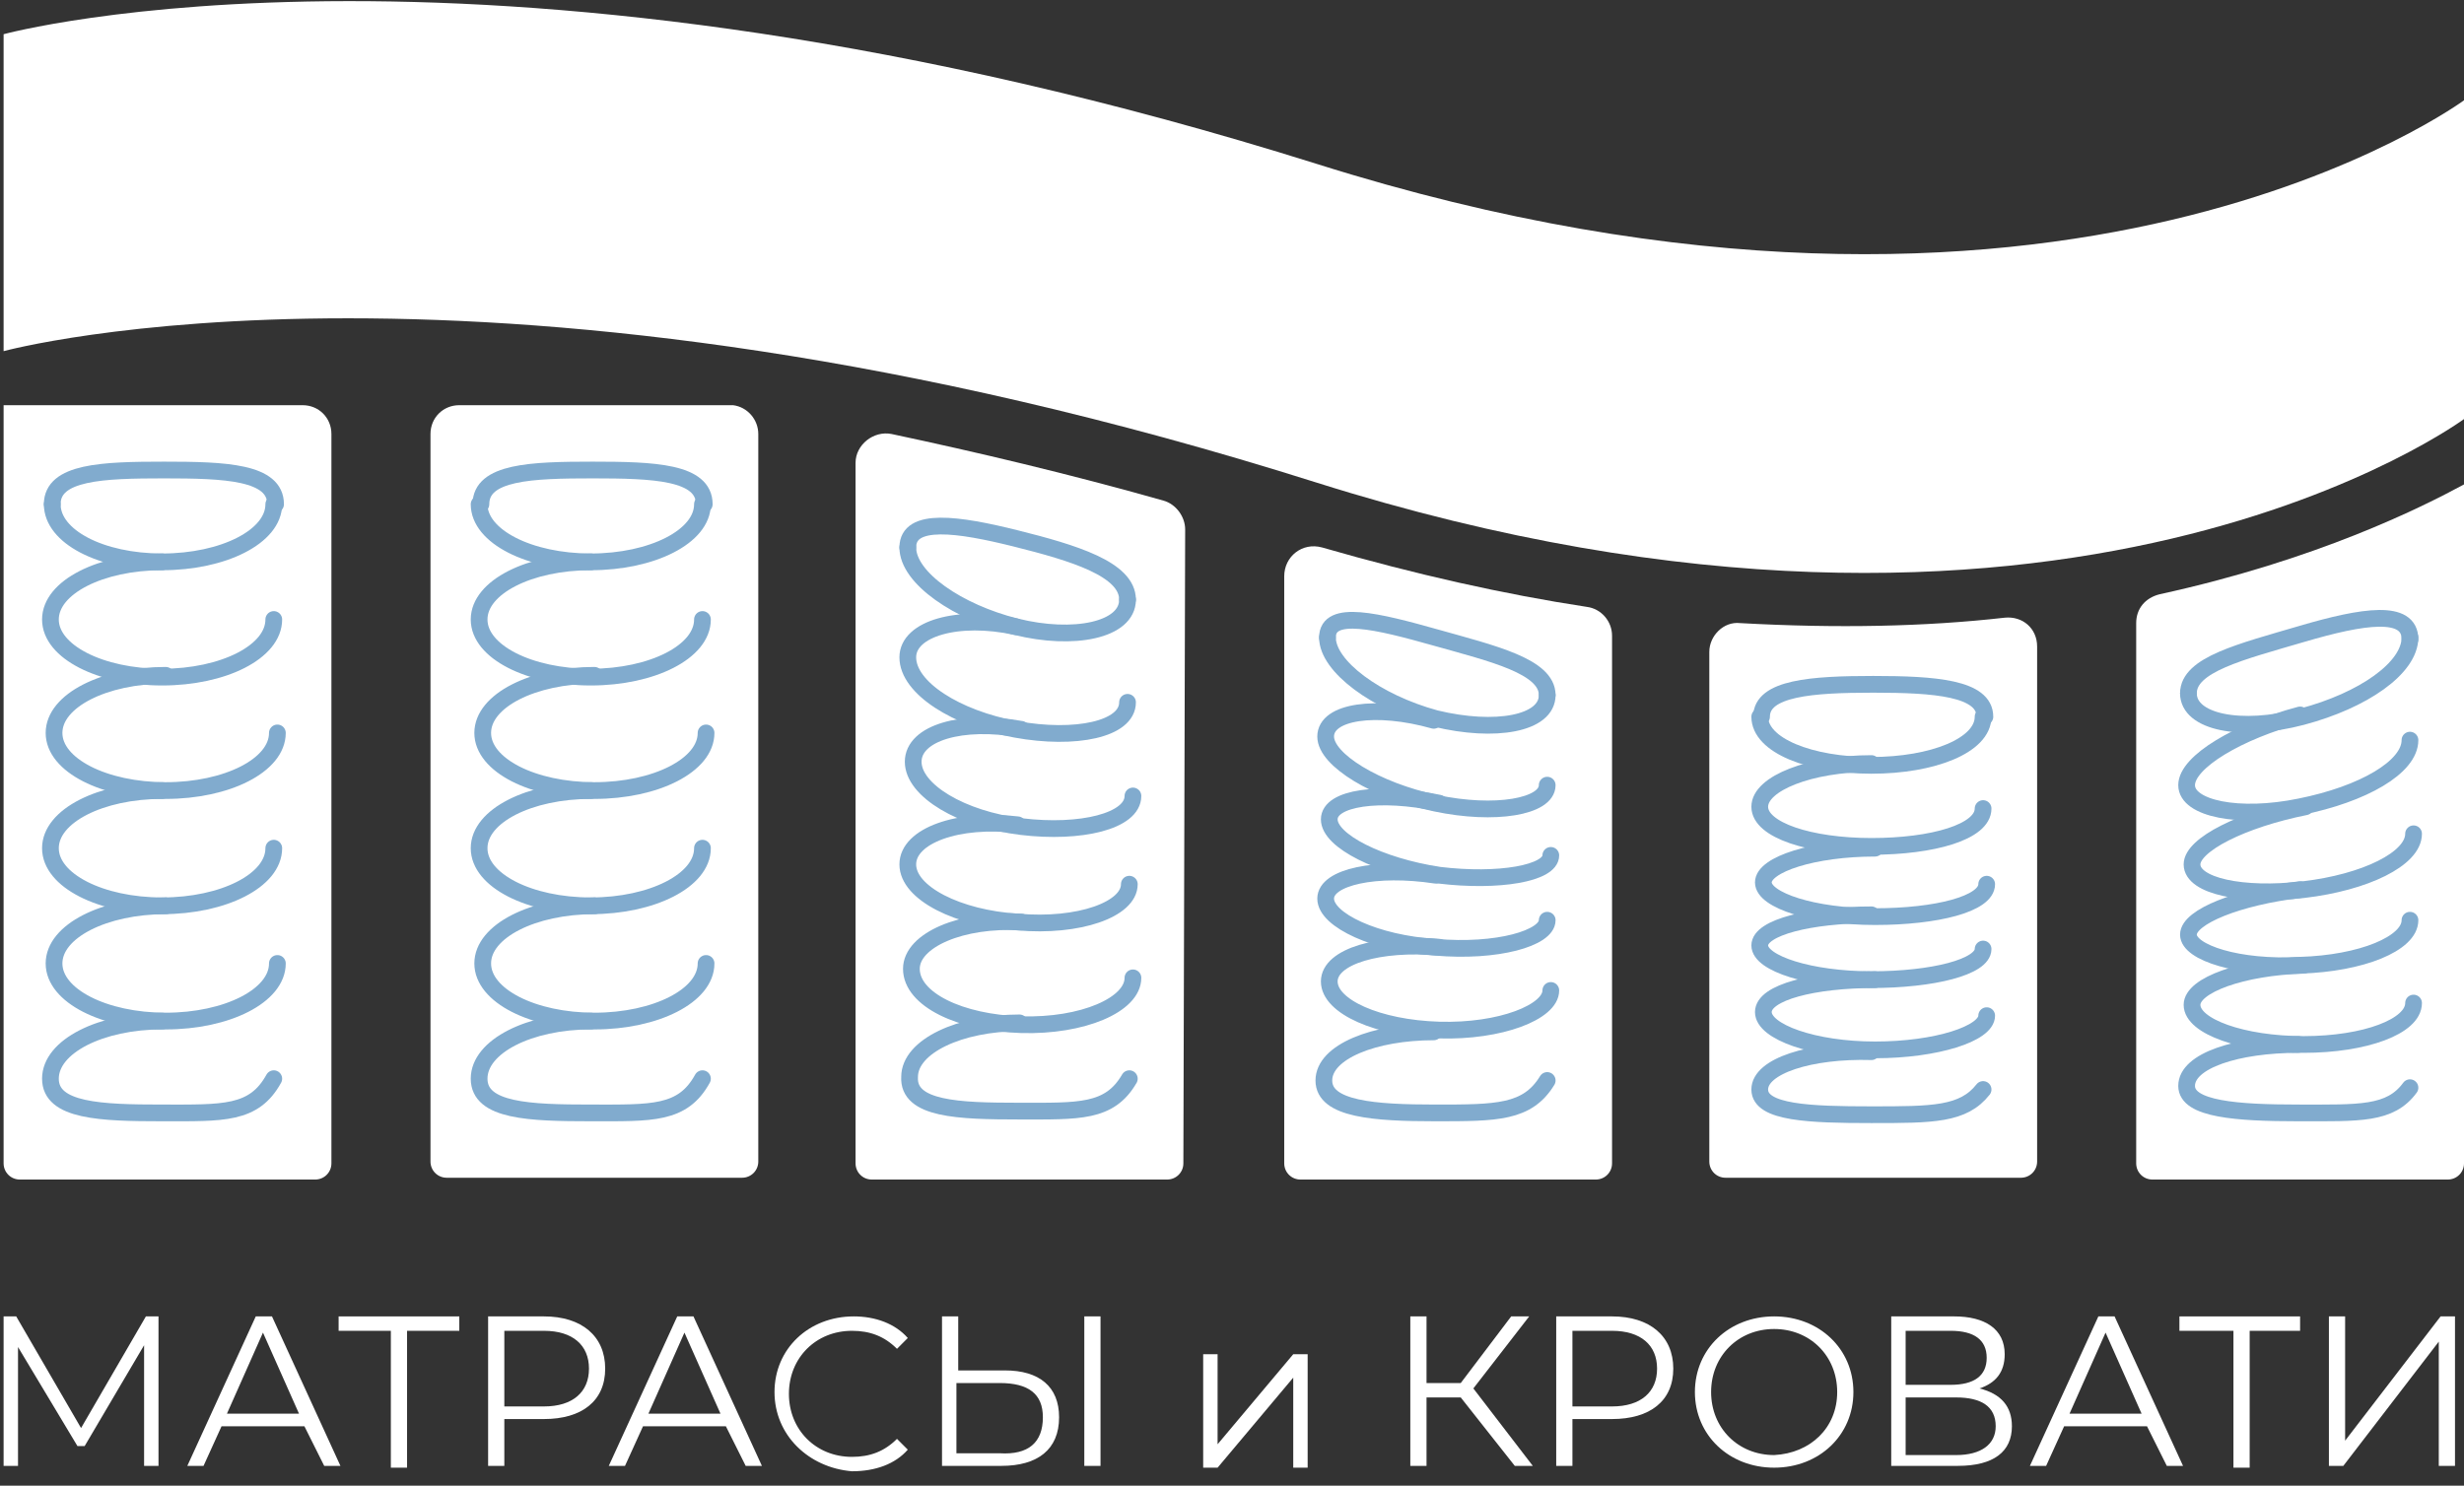
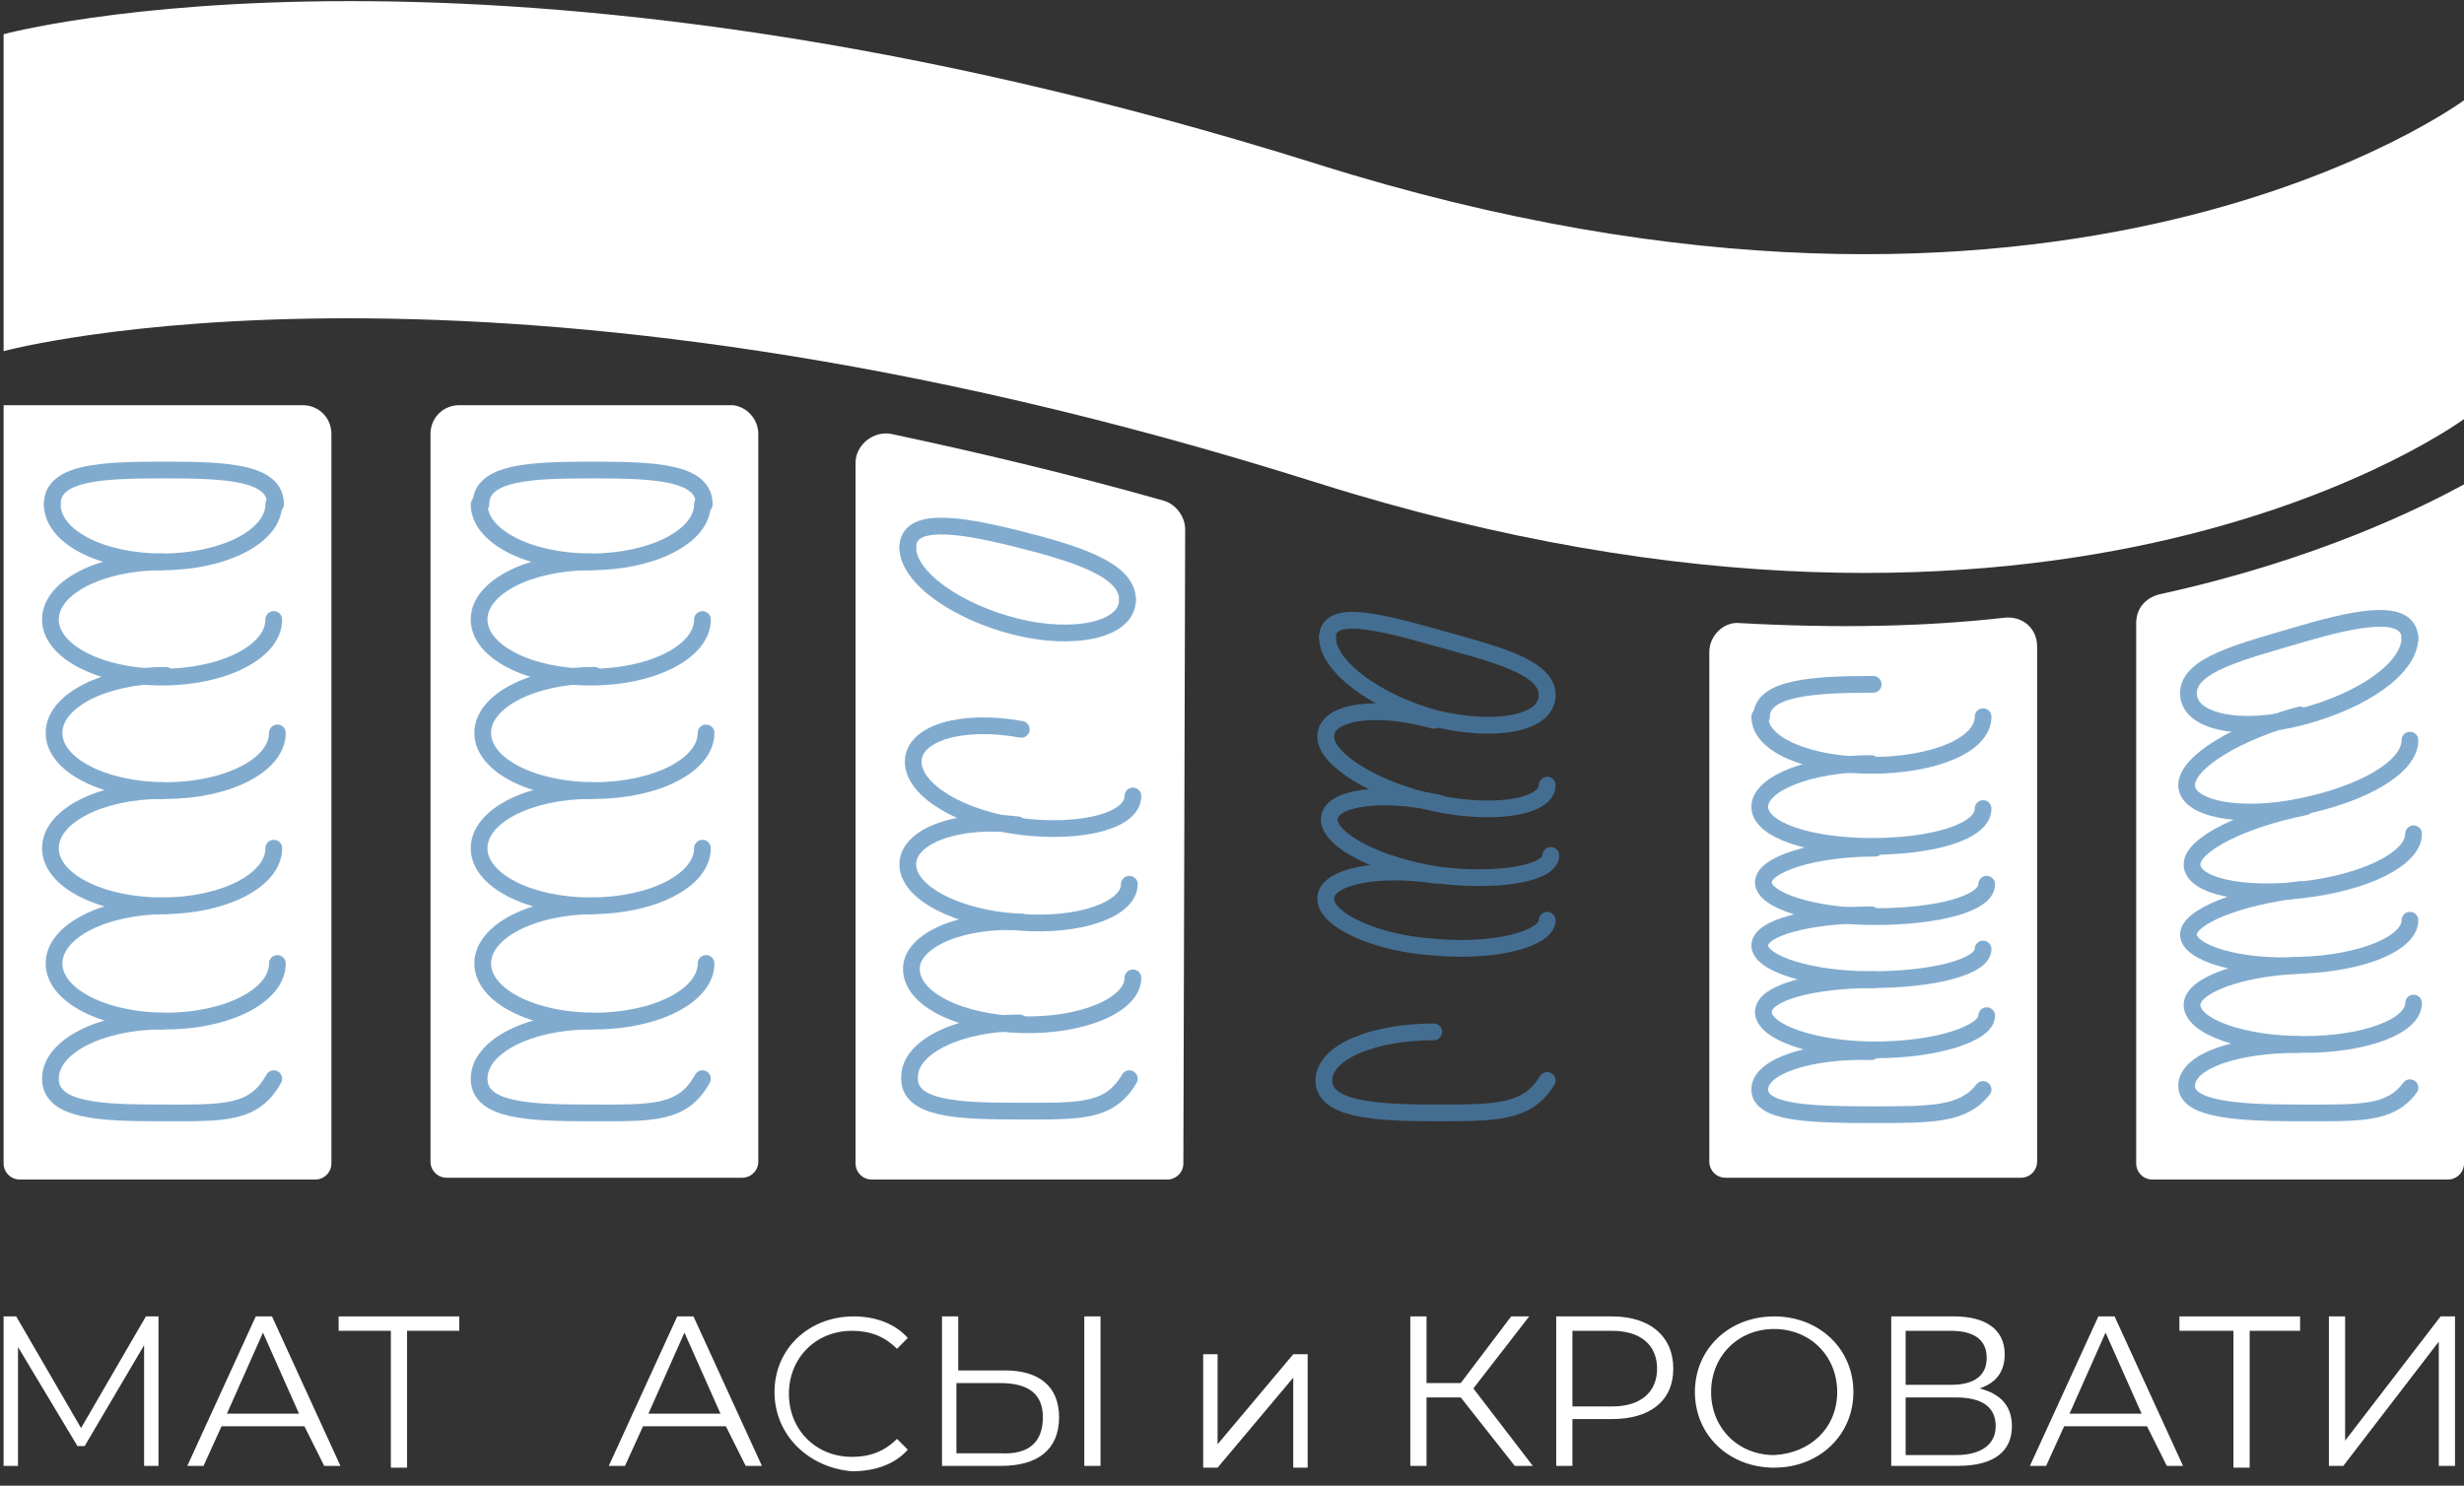
<svg xmlns="http://www.w3.org/2000/svg" version="1.1" id="Слой_1" x="0px" y="0px" viewBox="0 0 136.8 82.5" style="enable-background:new 0 0 136.8 82.5;" xml:space="preserve">
  <rect x="0" y="0" width="136.8" height="82.5" fill="#333333" stroke="none" />
  <style type="text/css">
	.st0{fill:#FFFFFF;}
	.st1{opacity:0.7;}
	.st2{fill:none;stroke:#4B88B9;stroke-width:0.929;stroke-linecap:round;stroke-linejoin:round;stroke-miterlimit:10;}
</style>
  <title>logo</title>
  <g>
    <path class="st0" d="M8.8,73.1v8.3H8v-6.7l-3.3,5.6H4.3L1,74.8v6.6H0.2v-8.3h0.7l3.6,6.2l3.6-6.2H8.8z" />
    <path class="st0" d="M16.9,79.2h-4.6l-1,2.2h-0.9l3.8-8.3h0.9l3.8,8.3H18L16.9,79.2z M16.6,78.5l-2-4.5l-2,4.5H16.6z" />
    <path class="st0" d="M25.5,73.9h-2.9v7.6h-0.9v-7.6h-2.9v-0.8h6.7V73.9z" />
-     <path class="st0" d="M33.6,76c0,1.8-1.3,2.8-3.4,2.8H28v2.6h-0.9v-8.3h3.1C32.3,73.1,33.6,74.2,33.6,76z M32.7,76   c0-1.3-0.9-2.1-2.5-2.1H28v4.2h2.2C31.8,78.1,32.7,77.3,32.7,76z" />
    <path class="st0" d="M40.3,79.2h-4.6l-1,2.2h-0.9l3.8-8.3h0.9l3.8,8.3h-0.9L40.3,79.2z M40,78.5L38,74l-2,4.5H40z" />
    <path class="st0" d="M43,77.3c0-2.4,1.9-4.2,4.4-4.2c1.2,0,2.3,0.4,3,1.2l-0.6,0.6c-0.7-0.7-1.5-1-2.5-1c-2,0-3.5,1.5-3.5,3.5   s1.5,3.5,3.5,3.5c1,0,1.8-0.3,2.5-1l0.6,0.6c-0.7,0.8-1.8,1.2-3.1,1.2C44.9,81.5,43,79.7,43,77.3z" />
    <path class="st0" d="M58.8,78.7c0,1.8-1.2,2.7-3.2,2.7h-3.3v-8.3h0.9v3h2.6C57.7,76.1,58.8,77,58.8,78.7z M57.9,78.7   c0-1.3-0.8-1.9-2.4-1.9h-2.4v3.9h2.4C57.1,80.8,57.9,80.1,57.9,78.7z M60.2,73.1h0.9v8.3h-0.9V73.1z" />
    <path class="st0" d="M66.8,75.2h0.8v5l4.2-5h0.8v6.3h-0.8v-5l-4.2,5h-0.8V75.2z" />
    <path class="st0" d="M81.1,77.6h-1.9v3.8h-0.9v-8.3h0.9v3.7h1.9l2.8-3.7h1l-3.1,4l3.3,4.3h-1L81.1,77.6z" />
    <path class="st0" d="M92.9,76c0,1.8-1.3,2.8-3.4,2.8h-2.2v2.6h-0.9v-8.3h3.1C91.6,73.1,92.9,74.2,92.9,76z M92,76   c0-1.3-0.9-2.1-2.5-2.1h-2.2v4.2h2.2C91.1,78.1,92,77.3,92,76z" />
    <path class="st0" d="M94.1,77.3c0-2.4,1.9-4.2,4.4-4.2s4.4,1.8,4.4,4.2c0,2.4-1.9,4.2-4.4,4.2S94.1,79.7,94.1,77.3z M102,77.3   c0-2-1.5-3.5-3.5-3.5S95,75.3,95,77.3s1.5,3.5,3.5,3.5C100.5,80.7,102,79.3,102,77.3z" />
    <path class="st0" d="M111.7,79.2c0,1.4-1,2.2-3,2.2H105v-8.3h3.5c1.7,0,2.8,0.7,2.8,2.1c0,1-0.5,1.6-1.4,1.9   C111.1,77.4,111.7,78.1,111.7,79.2z M105.8,76.9h2.5c1.3,0,2-0.5,2-1.5s-0.7-1.5-2-1.5h-2.5V76.9z M110.8,79.2   c0-1.1-0.8-1.6-2.2-1.6h-2.8v3.2h2.8C110,80.8,110.8,80.2,110.8,79.2z" />
    <path class="st0" d="M119.2,79.2h-4.6l-1,2.2h-0.9l3.8-8.3h0.9l3.8,8.3h-0.9L119.2,79.2z M118.9,78.5l-2-4.5l-2,4.5H118.9z" />
    <path class="st0" d="M127.8,73.9h-2.9v7.6H124v-7.6h-3v-0.8h6.7v0.8H127.8z" />
    <path class="st0" d="M129.3,73.1h0.9V80l5.3-6.9h0.8v8.3h-0.9v-6.9l-5.3,6.9h-0.8V73.1z" />
  </g>
  <g>
    <path class="st0" d="M18.4,24.1c0-0.9-0.7-1.6-1.6-1.6H0.2v42.1c0,0.5,0.4,0.9,0.9,0.9h16.4c0.5,0,0.9-0.4,0.9-0.9V24.1z" />
    <path class="st0" d="M42.1,24.1c0-0.8-0.6-1.5-1.4-1.6l0,0c-0.1,0-0.2,0-0.3,0H25.5c-0.9,0-1.6,0.7-1.6,1.6v40.4   c0,0.5,0.4,0.9,0.9,0.9h16.4c0.5,0,0.9-0.4,0.9-0.9V24.1z" />
    <path class="st0" d="M65.8,29.4c0-0.7-0.5-1.4-1.2-1.6c-5.3-1.5-10.4-2.7-15.1-3.7c-1-0.2-2,0.6-2,1.6v38.9c0,0.5,0.4,0.9,0.9,0.9   h16.4c0.5,0,0.9-0.4,0.9-0.9L65.8,29.4L65.8,29.4z" />
-     <path class="st0" d="M89.5,35.3c0-0.8-0.6-1.5-1.4-1.6c-4.6-0.7-9.5-1.8-14.7-3.3c-1.1-0.3-2.1,0.5-2.1,1.6v32.6   c0,0.5,0.4,0.9,0.9,0.9h16.4c0.5,0,0.9-0.4,0.9-0.9C89.5,64.6,89.5,35.3,89.5,35.3z" />
    <path class="st0" d="M113.1,35.9c0-1-0.8-1.7-1.8-1.6c-4.4,0.5-9.3,0.6-14.7,0.3c-0.9-0.1-1.7,0.7-1.7,1.6v28.3   c0,0.5,0.4,0.9,0.9,0.9h16.4c0.5,0,0.9-0.4,0.9-0.9L113.1,35.9z" />
    <path class="st0" d="M136.8,26.9c-2.4,1.3-8.2,4.2-16.9,6.1c-0.8,0.2-1.3,0.8-1.3,1.6v30c0,0.5,0.4,0.9,0.9,0.9h16.4   c0.5,0,0.9-0.4,0.9-0.9C136.8,57.4,136.8,26.9,136.8,26.9z" />
    <path class="st0" d="M73.1,26.8c41.5,13.1,63.8-3.6,63.8-3.6V5.5c0,0-22.3,16.7-63.8,3.6C26.9-5.4,0.2,1.9,0.2,1.9v17.6   C0.2,19.5,26.9,12.2,73.1,26.8z" />
  </g>
  <g class="st1">
    <path class="st2" d="M15.2,59.9c-1.1,2-2.8,1.9-6.2,1.9s-6.2-0.1-6.2-1.9c0-1.8,2.8-3.2,6.2-3.2" />
    <path class="st2" d="M15.4,53.5c0,1.8-2.8,3.2-6.2,3.2S3,55.3,3,53.5s2.8-3.2,6.2-3.2" />
    <path class="st2" d="M15.2,47.1c0,1.8-2.8,3.2-6.2,3.2s-6.2-1.4-6.2-3.2s2.8-3.2,6.2-3.2" />
    <path class="st2" d="M15.4,40.7c0,1.8-2.8,3.2-6.2,3.2S3,42.5,3,40.7s2.8-3.2,6.2-3.2" />
    <path class="st2" d="M15.2,34.4c0,1.8-2.8,3.2-6.2,3.2s-6.2-1.4-6.2-3.2s2.8-3.2,6.2-3.2" />
    <path class="st2" d="M15.2,28c0,1.8-2.8,3.2-6.2,3.2S2.9,29.8,2.9,28" />
    <path class="st2" d="M2.9,28c0-1.8,2.8-1.9,6.2-1.9s6.2,0.1,6.2,1.9" />
  </g>
  <g class="st1">
    <path class="st2" d="M39,59.9c-1.1,2-2.8,1.9-6.2,1.9s-6.2-0.1-6.2-1.9c0-1.8,2.8-3.2,6.2-3.2" />
    <path class="st2" d="M39.2,53.5c0,1.8-2.8,3.2-6.2,3.2s-6.2-1.4-6.2-3.2s2.8-3.2,6.2-3.2" />
    <path class="st2" d="M39,47.1c0,1.8-2.8,3.2-6.2,3.2s-6.2-1.4-6.2-3.2s2.8-3.2,6.2-3.2" />
    <path class="st2" d="M39.2,40.7c0,1.8-2.8,3.2-6.2,3.2s-6.2-1.4-6.2-3.2s2.8-3.2,6.2-3.2" />
    <path class="st2" d="M39,34.4c0,1.8-2.8,3.2-6.2,3.2s-6.2-1.4-6.2-3.2s2.8-3.2,6.2-3.2" />
    <path class="st2" d="M39,28c0,1.8-2.8,3.2-6.2,3.2s-6.2-1.4-6.2-3.2" />
    <path class="st2" d="M26.7,28c0-1.8,2.8-1.9,6.2-1.9s6.2,0.1,6.2,1.9" />
  </g>
  <g class="st1">
    <path class="st2" d="M62.7,59.9c-1.1,1.9-2.8,1.8-6.1,1.8c-3.4,0-6.2-0.1-6.1-1.9c0-1.7,2.8-3,6.1-3" />
    <path class="st2" d="M62.9,54.3c0,1.5-2.8,2.7-6.2,2.6c-3.4-0.1-6.1-1.4-6.1-3.1c0-1.6,2.8-2.8,6.1-2.6" />
    <path class="st2" d="M62.7,49.1c0,1.4-2.8,2.4-6.2,2.1c-3.3-0.2-6.1-1.6-6.1-3.2s2.8-2.6,6.1-2.2" />
    <path class="st2" d="M62.9,44.2c0,1.4-2.9,2.1-6.2,1.7c-3.3-0.4-6-2-6-3.6s2.7-2.4,6-1.8" />
-     <path class="st2" d="M62.6,39c0,1.5-2.9,2.1-6.2,1.5s-6-2.3-6-4c0-1.6,2.8-2.4,6-1.7" />
    <path class="st2" d="M62.6,33.3c0,1.7-3,2.3-6.2,1.5s-6-2.7-6-4.4" />
    <path class="st2" d="M50.4,30.4c0-1.7,2.8-1.3,6-0.5s6.2,1.7,6.2,3.4" />
  </g>
  <g class="st1">
    <path class="st2" d="M85.9,60c-1.1,1.8-2.8,1.8-6.2,1.8c-3.4,0-6.2-0.2-6.2-1.8s2.8-2.7,6.1-2.7" />
-     <path class="st2" d="M86.1,55c0,1.2-2.8,2.3-6.2,2.2c-3.4-0.1-6.1-1.3-6.1-2.7s2.8-2.2,6.1-1.9" />
    <path class="st2" d="M85.9,51.1c0,1-2.8,1.8-6.2,1.5c-3.3-0.2-6.1-1.5-6.1-2.7s2.8-1.8,6.1-1.3" />
    <path class="st2" d="M86.1,47.5c0,1-2.9,1.5-6.2,1.1c-3.3-0.5-6.1-1.9-6.1-3.1c0-1.2,2.8-1.6,6.1-0.9" />
    <path class="st2" d="M85.9,43.6c0,1.2-2.9,1.7-6.2,1c-3.3-0.7-6.1-2.4-6.1-3.7c0-1.4,2.8-1.8,6-0.9" />
    <path class="st2" d="M85.9,38.6c0,1.6-2.9,2.1-6.2,1.3c-3.3-0.9-6-2.9-6-4.5" />
    <path class="st2" d="M73.7,35.4c0-1.6,2.8-0.9,6,0s6.2,1.6,6.2,3.2" />
  </g>
  <g class="st1">
    <path class="st2" d="M110.1,60.5c-1.1,1.4-2.8,1.4-6.2,1.4c-3.4,0-6.2-0.1-6.2-1.4s2.8-2.2,6.2-2.1" />
    <path class="st2" d="M110.3,56.4c0,1-2.8,1.9-6.2,1.9c-3.4,0-6.2-1-6.2-2.1s2.8-1.8,6.2-1.8" />
    <path class="st2" d="M110.1,52.7c0,1-2.8,1.7-6.2,1.7c-3.4,0-6.2-0.9-6.2-1.9s2.8-1.7,6.2-1.7" />
    <path class="st2" d="M110.3,49.1c0,1.1-2.8,1.8-6.2,1.8c-3.4,0-6.2-0.9-6.2-1.9s2.8-1.9,6.2-1.9" />
    <path class="st2" d="M110.1,44.9c0,1.3-2.8,2.1-6.2,2.1c-3.4,0-6.2-0.9-6.2-2.2s2.8-2.4,6.2-2.4" />
    <path class="st2" d="M110.1,39.8c0,1.6-2.8,2.7-6.2,2.7c-3.4,0-6.2-1.1-6.2-2.7" />
-     <path class="st2" d="M97.8,39.8c0-1.6,2.8-1.8,6.2-1.8c3.4,0,6.2,0.2,6.2,1.8" />
+     <path class="st2" d="M97.8,39.8c0-1.6,2.8-1.8,6.2-1.8" />
  </g>
  <g class="st1">
    <path class="st2" d="M133.8,60.4c-1.1,1.5-2.8,1.4-6.2,1.4c-3.4,0-6.2-0.2-6.2-1.5c0-1.4,2.8-2.3,6.2-2.3" />
    <path class="st2" d="M134,55.7c0,1.3-2.7,2.3-6.1,2.3s-6.2-1-6.2-2.2c0-1.1,2.8-2.1,6.2-2.2" />
    <path class="st2" d="M133.8,51.1c0,1.3-2.7,2.4-6.1,2.5c-3.4,0.2-6.2-0.7-6.2-1.7s2.8-2.1,6.2-2.5" />
    <path class="st2" d="M134,46.3c0,1.4-2.7,2.7-6.1,3.1c-3.4,0.4-6.2-0.2-6.2-1.4c0-1.1,2.8-2.5,6.3-3.2" />
    <path class="st2" d="M133.8,41.1c0,1.5-2.6,3-6.1,3.7c-3.4,0.7-6.3,0.1-6.3-1.2s2.9-3,6.3-3.9" />
    <path class="st2" d="M133.8,35.4c0,1.7-2.6,3.5-6,4.4c-3.4,0.9-6.3,0.3-6.3-1.3" />
    <path class="st2" d="M121.5,38.5c0-1.6,2.9-2.3,6.3-3.3c3.4-1,6-1.4,6,0.3" />
  </g>
</svg>